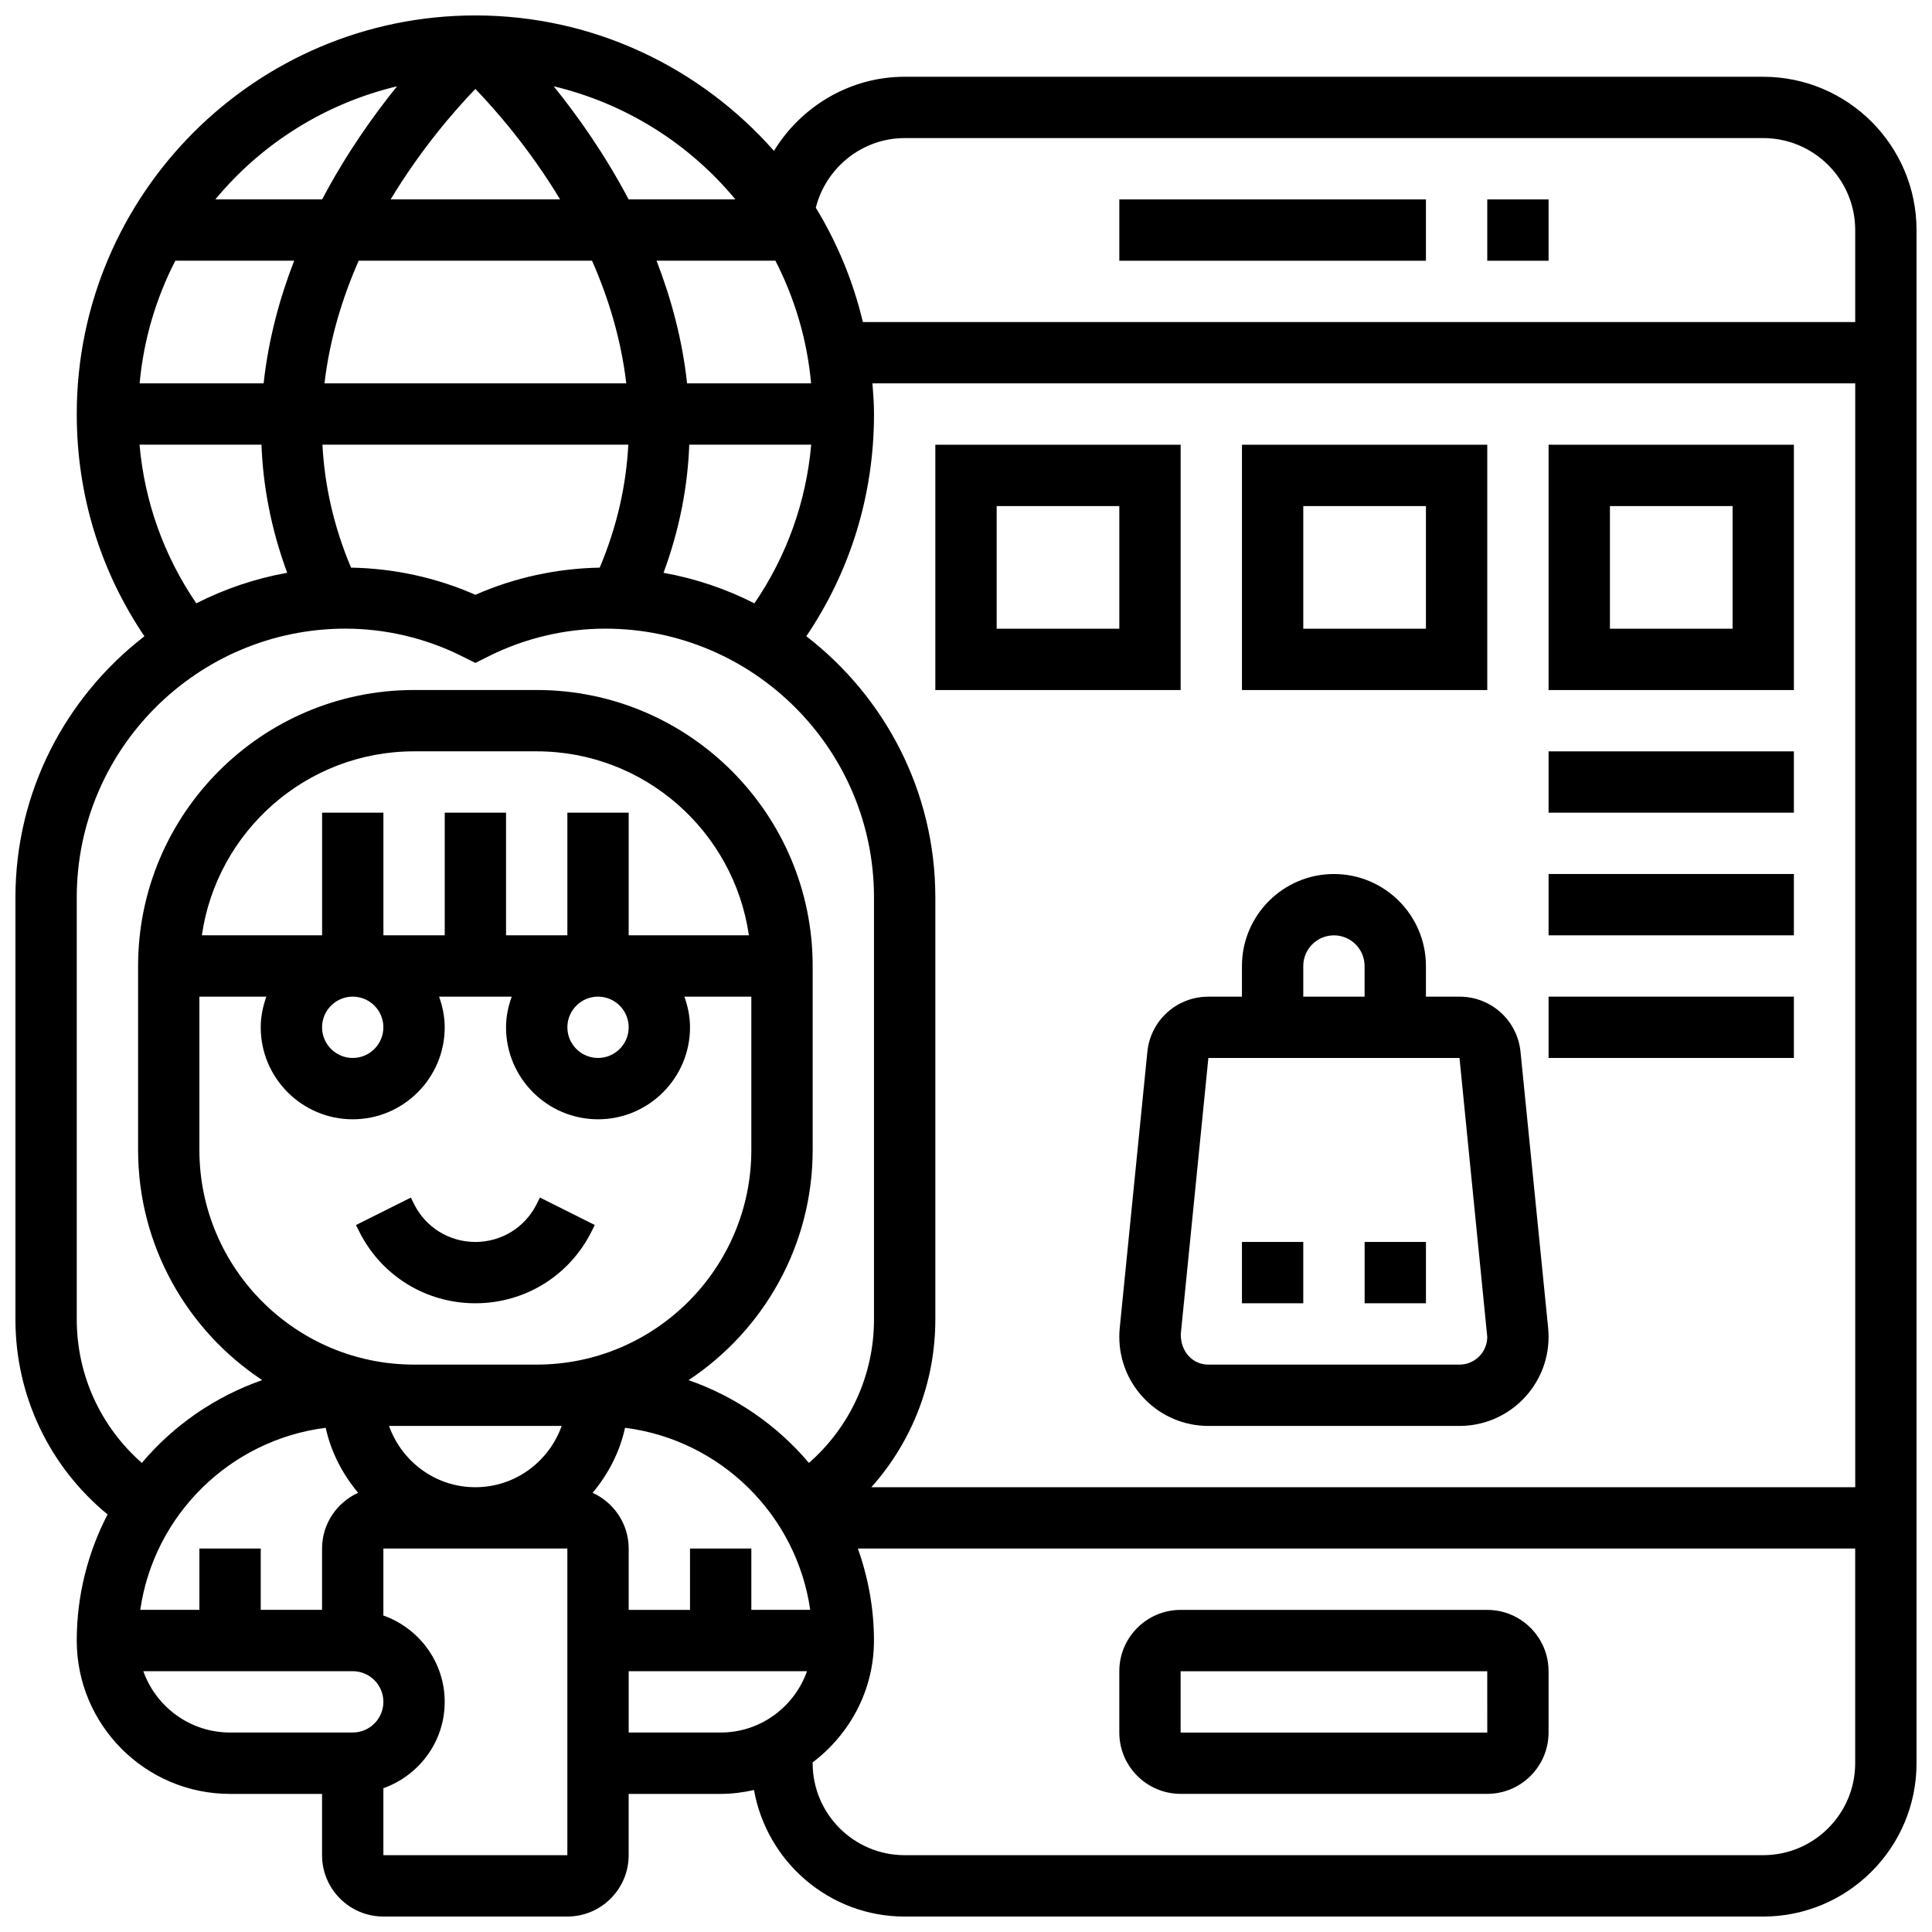
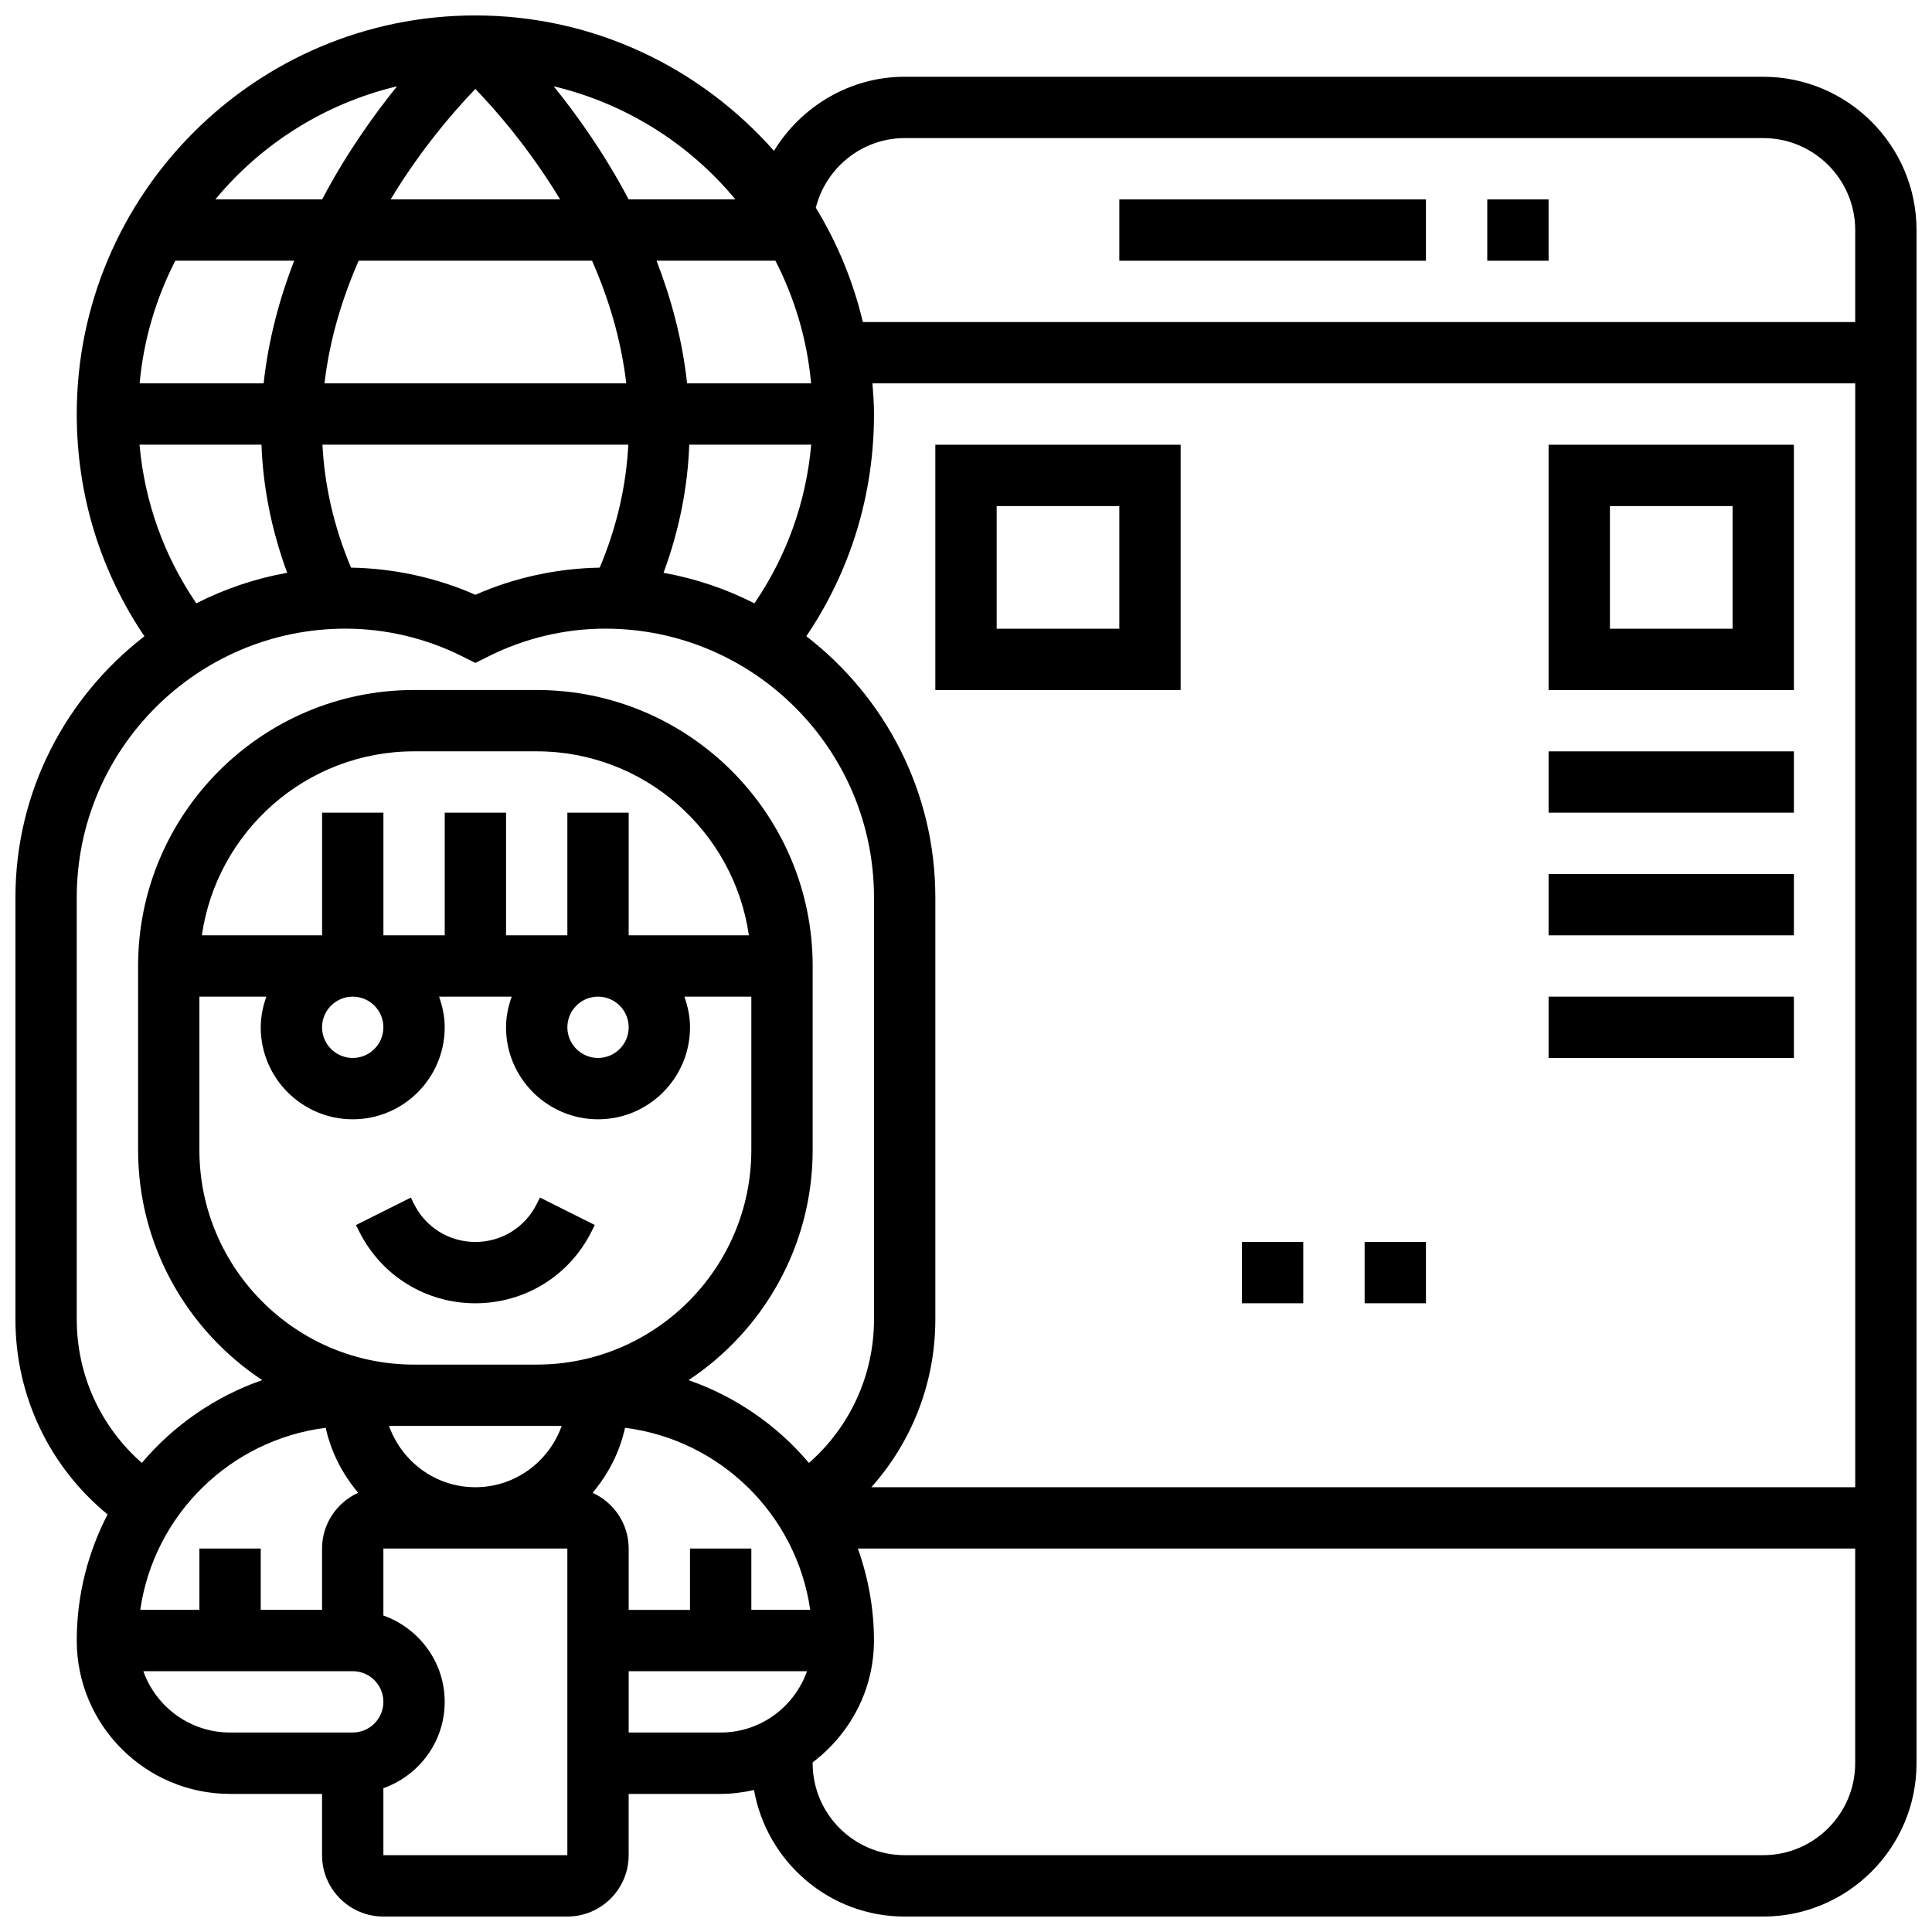
<svg xmlns="http://www.w3.org/2000/svg" width="800px" height="800px" version="1.1" viewBox="144 144 512 512">
  <defs>
    <clipPath id="a">
      <path d="m148.09 148.09h503.81v503.81h-503.81z" />
    </clipPath>
  </defs>
  <path d="m269.98 489.38c13.125 0 24.922-7.289 30.789-19.031l0.852-1.715-14.539-7.273-0.852 1.727c-3.094 6.191-9.32 10.043-16.25 10.043s-13.156-3.852-16.25-10.043l-0.852-1.715-14.539 7.273 0.852 1.715c5.867 11.73 17.664 19.02 30.789 19.02z" />
  <g clip-path="url(#a)">
    <path d="m611.27 164.34h-227.53c-14.48 0-27.426 7.852-34.633 19.641-19.371-21.945-47.617-35.891-79.129-35.891-58.25 0-105.64 47.391-105.64 105.64 0 21.297 6.184 41.484 17.934 58.891-20.742 16.008-34.184 41.035-34.184 69.207v111.86c0 20.242 9.027 39.02 24.418 51.648-5.184 10.027-8.168 21.379-8.168 33.438 0 22.402 18.227 40.629 40.629 40.629h24.379v16.25c0 8.965 7.289 16.25 16.25 16.25h48.754c8.965 0 16.25-7.289 16.25-16.25v-16.25h24.379c3.047 0 5.988-0.398 8.84-1.031 3.387 19.016 19.949 33.535 39.922 33.535h227.53c22.402 0 40.629-18.227 40.629-40.629v-406.3c0-22.406-18.227-40.633-40.629-40.633zm-227.53 16.254h227.53c13.441 0 24.379 10.938 24.379 24.379v24.379l-262.98-0.004c-2.574-10.848-6.824-21.031-12.473-30.301 2.68-10.652 12.34-18.453 23.547-18.453zm-56.883 373.79v16.25h-16.25v-16.25c0-6.566-3.934-12.207-9.555-14.773 4.113-4.934 7.176-10.742 8.59-17.234 25.312 3.203 45.449 23.078 49.074 48.25l-15.605 0.004v-16.25l-16.254-0.004zm-16.25-138.14c0 4.484-3.648 8.125-8.125 8.125-4.477 0-8.125-3.641-8.125-8.125s3.648-8.125 8.125-8.125c4.477 0 8.125 3.641 8.125 8.125zm0-24.379v-32.504h-16.25v32.504h-16.25v-32.504h-16.25v32.504h-16.25v-32.504h-16.25v32.504h-31.863c3.965-27.516 27.637-48.754 56.23-48.754h32.504c28.594 0 52.266 21.242 56.23 48.754zm-65.008 24.379c0 4.484-3.648 8.125-8.125 8.125-4.477 0-8.125-3.641-8.125-8.125s3.648-8.125 8.125-8.125c4.477 0 8.125 3.641 8.125 8.125zm-48.758-8.125h17.746c-0.906 2.551-1.492 5.266-1.492 8.125 0 13.441 10.938 24.379 24.379 24.379 13.441 0 24.379-10.938 24.379-24.379 0-2.859-0.586-5.574-1.496-8.125h19.25c-0.918 2.551-1.504 5.266-1.504 8.125 0 13.441 10.938 24.379 24.379 24.379 13.441 0 24.379-10.938 24.379-24.379 0-2.859-0.586-5.574-1.496-8.125h17.746v40.629c0 31.359-25.516 56.883-56.883 56.883h-32.504c-31.367 0-56.883-25.523-56.883-56.883zm50.254 113.76h45.758c-3.363 9.434-12.301 16.25-22.883 16.25-10.582 0.004-19.512-6.816-22.875-16.25zm110.59-209.27c11.75-17.406 17.934-37.59 17.934-58.891 0-2.746-0.203-5.438-0.414-8.125h260.45v292.54h-260.74c10.781-12.086 16.957-27.766 16.957-44.465v-111.85c0-28.172-13.438-53.199-34.184-69.207zm-120.66-18.18c-4.715-11.207-7.035-22.117-7.574-32.586h81.055c-0.535 10.457-2.859 21.379-7.574 32.586-11.305 0.203-22.59 2.625-32.949 7.199-10.367-4.574-21.652-7.004-32.957-7.199zm-56.02-48.836c1.055-11.621 4.363-22.582 9.457-32.504h31.496c-3.891 10.02-6.832 20.934-8.094 32.504zm58.051-32.504h61.84c4.332 9.84 7.695 20.777 9.07 32.504h-79.977c1.371-11.727 4.738-22.664 9.066-32.504zm30.922-45.523c5.539 5.762 14.406 15.93 22.449 29.27h-44.902c8.043-13.34 16.91-23.508 22.453-29.27zm88.969 78.027h-32.863c-1.258-11.57-4.211-22.484-8.094-32.504h31.504c5.09 9.922 8.406 20.883 9.453 32.504zm-32.285 16.25h32.316c-1.348 15.164-6.469 29.473-15.051 42.051-7.484-3.812-15.562-6.566-24.086-8.094 4.305-11.656 6.414-23.035 6.82-33.957zm12.215-65.008h-28.293c-6.348-12.051-13.586-22.215-19.852-29.969 19.16 4.578 35.973 15.254 48.145 29.969zm-89.66-29.965c-6.266 7.75-13.5 17.914-19.844 29.965h-28.297c12.172-14.715 28.988-25.391 48.141-29.965zm-68.242 94.973h32.316c0.406 10.922 2.519 22.297 6.816 33.949-8.523 1.527-16.602 4.289-24.086 8.094-8.578-12.57-13.707-26.879-15.047-42.043zm-16.637 231.82v-111.85c0-39.266 31.953-71.215 71.219-71.215 10.629 0 21.273 2.519 30.789 7.273l3.633 1.812 3.633-1.82c9.516-4.746 20.16-7.266 30.789-7.266 39.262 0 71.215 31.949 71.215 71.215v111.86c0 14.758-6.363 28.48-17.242 38.02-8.387-9.938-19.379-17.578-31.902-21.941 19.793-13.105 32.891-35.539 32.891-61.008v-48.754c0-40.328-32.812-73.133-73.133-73.133h-32.504c-40.32 0-73.133 32.805-73.133 73.133v48.754c0 25.465 13.098 47.902 32.895 61-12.523 4.363-23.516 12.004-31.902 21.941-10.883-9.539-17.246-23.258-17.246-38.02zm65.977 28.715c1.414 6.492 4.477 12.301 8.59 17.227-5.625 2.57-9.559 8.207-9.559 14.773v16.25l-16.25 0.004v-16.25l-16.254-0.004v16.25l-15.672 0.004c3.621-25.191 23.824-45.051 49.145-48.254zm-48.332 64.504h55.492c4.477 0 8.125 3.641 8.125 8.125s-3.648 8.125-8.125 8.125l-32.504 0.004c-10.598 0-19.633-6.793-22.988-16.254zm112.37 48.758h-48.754v-17.746c9.434-3.363 16.25-12.301 16.25-22.883 0-10.578-6.816-19.52-16.25-22.883v-17.75h48.754zm16.254-32.504v-16.25h47.262c-3.363 9.434-12.301 16.25-22.883 16.25zm300.66 32.504h-227.53c-13.441 0-24.379-10.938-24.379-24.379v-0.211c9.809-7.426 16.25-19.078 16.25-32.293 0-8.555-1.551-16.738-4.266-24.379h264.3v56.883c0 13.441-10.938 24.379-24.379 24.379z" />
  </g>
  <path d="m538.14 196.85h16.25v16.25h-16.25z" />
  <path d="m440.63 196.85h81.258v16.25h-81.258z" />
-   <path d="m538.14 570.64h-81.262c-8.965 0-16.25 7.289-16.25 16.25v16.25c0 8.965 7.289 16.25 16.25 16.25h81.258c8.965 0 16.25-7.289 16.25-16.25v-16.25c0.004-8.961-7.285-16.25-16.246-16.25zm-81.262 32.504v-16.25h81.258l0.008 16.25z" />
-   <path d="m448.06 422.76-7.32 73.176c-0.082 0.781-0.113 1.559-0.113 2.348 0 13.012 10.586 23.605 23.605 23.605h66.551c13.02 0 23.605-10.594 23.605-23.605 0-0.789-0.031-1.559-0.113-2.348l-7.32-73.168c-0.828-8.352-7.785-14.641-16.172-14.641h-8.898v-8.125c0-13.441-10.938-24.379-24.379-24.379-13.441 0-24.379 10.938-24.379 24.379v8.125h-8.898c-8.383 0-15.34 6.289-16.168 14.633zm90.078 75.523c0 4.055-3.301 7.356-7.356 7.356h-66.551c-4.055 0-7.356-3.301-7.312-8.086l7.312-73.176h66.551zm-48.758-98.281c0-4.484 3.648-8.125 8.125-8.125 4.477 0 8.125 3.641 8.125 8.125v8.125h-16.25z" />
  <path d="m473.13 473.13h16.25v16.25h-16.25z" />
  <path d="m505.64 473.13h16.25v16.25h-16.25z" />
  <path d="m554.39 408.12h65.008v16.25h-65.008z" />
  <path d="m554.39 375.62h65.008v16.25h-65.008z" />
  <path d="m554.39 343.12h65.008v16.25h-65.008z" />
-   <path d="m538.14 261.86h-65.008v65.008h65.008zm-16.254 48.758h-32.504v-32.504h32.504z" />
  <path d="m456.88 261.86h-65.008v65.008h65.008zm-16.25 48.758h-32.504v-32.504h32.504z" />
  <path d="m619.4 261.86h-65.008v65.008h65.008zm-16.25 48.758h-32.504v-32.504h32.504z" />
</svg>